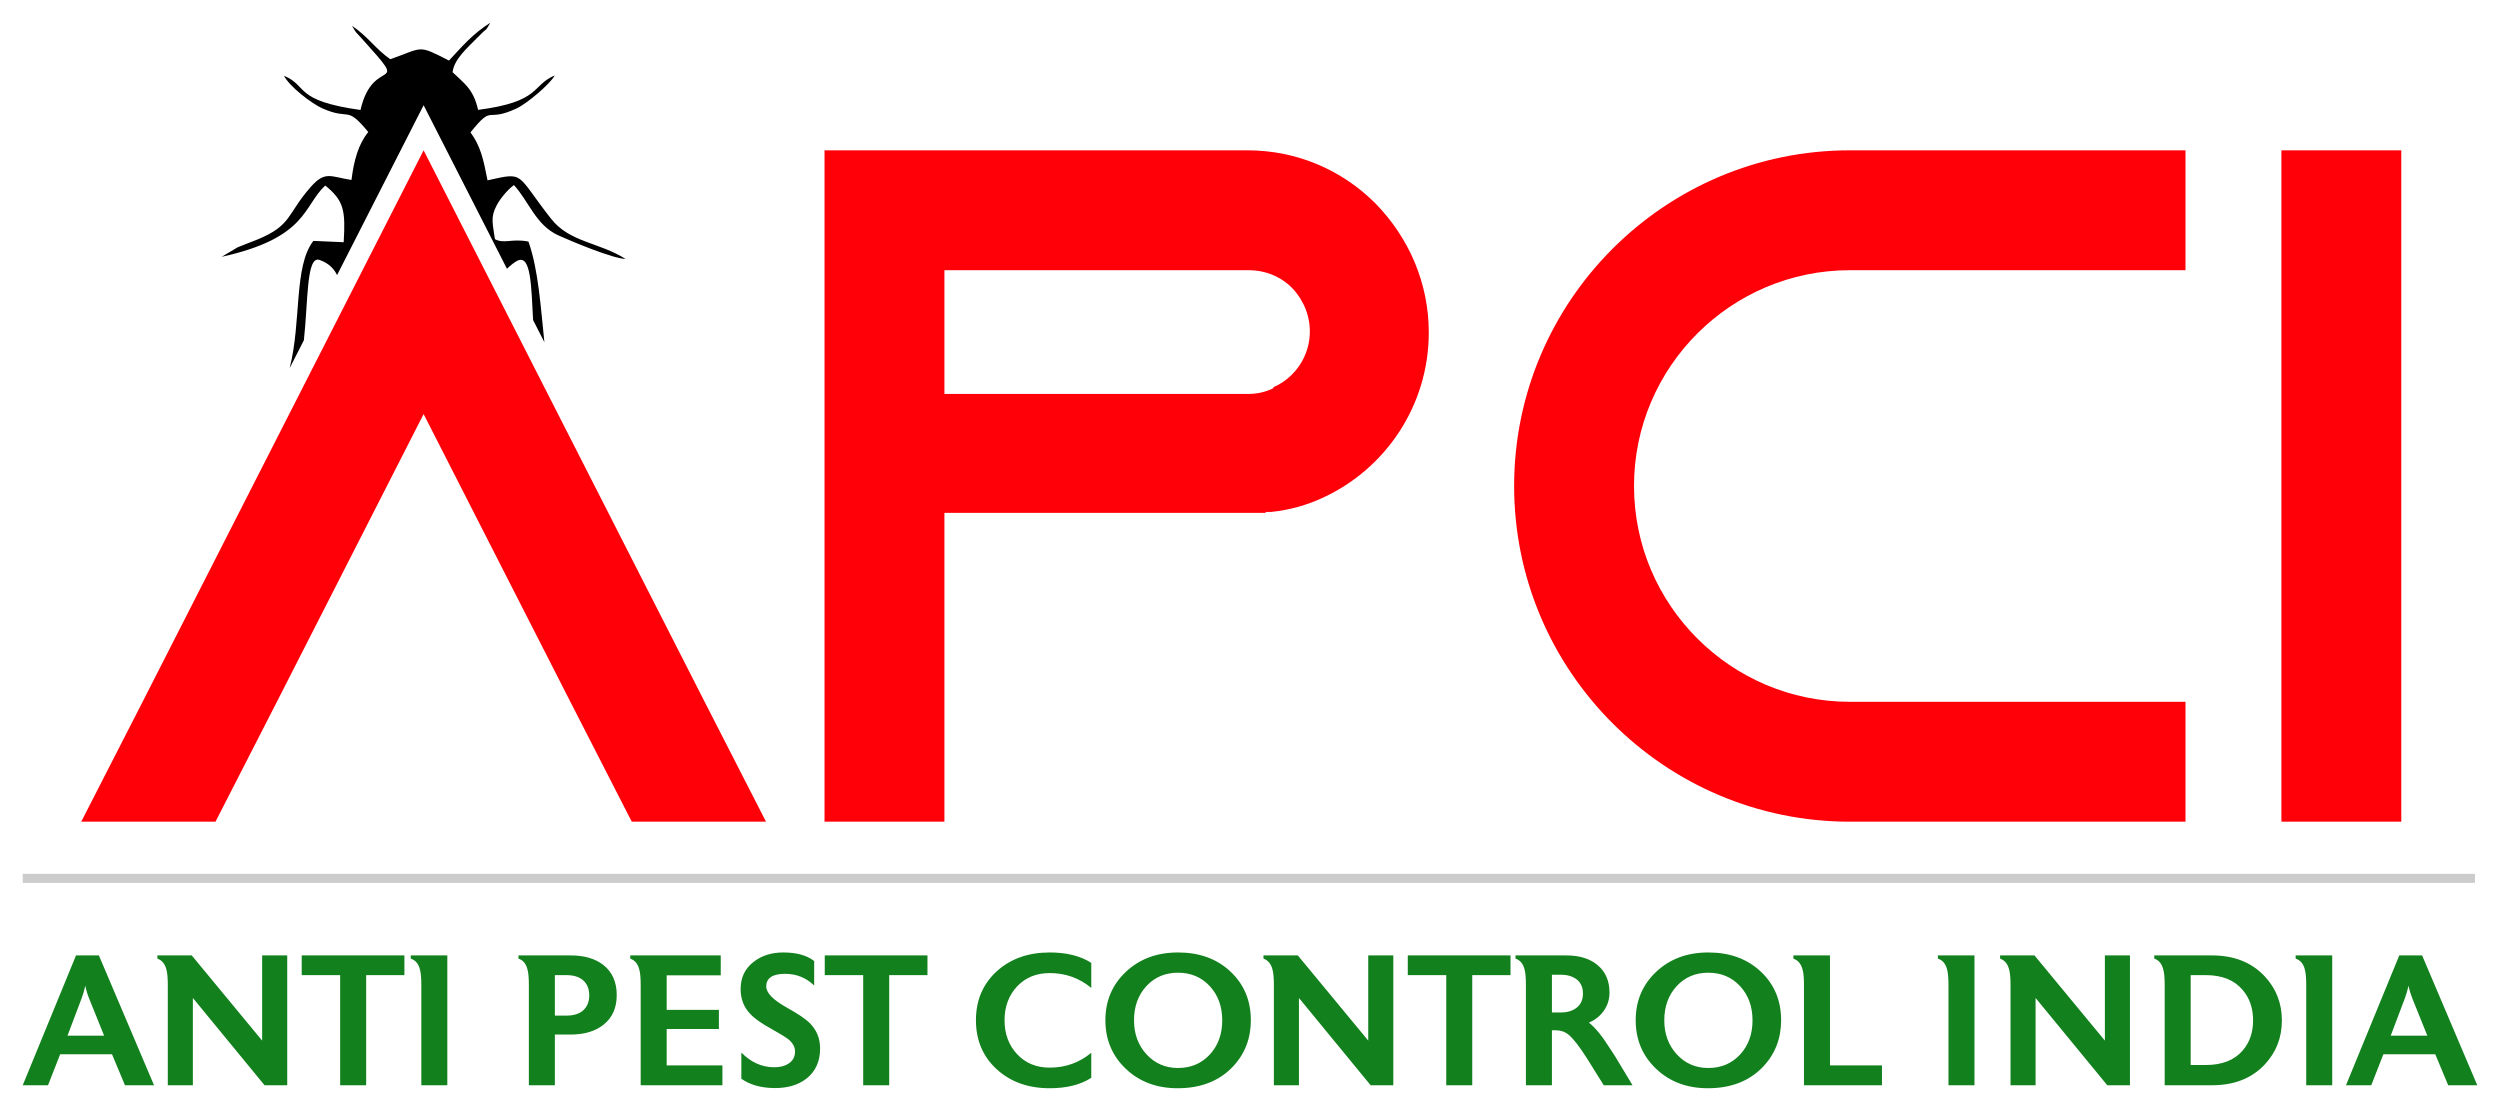
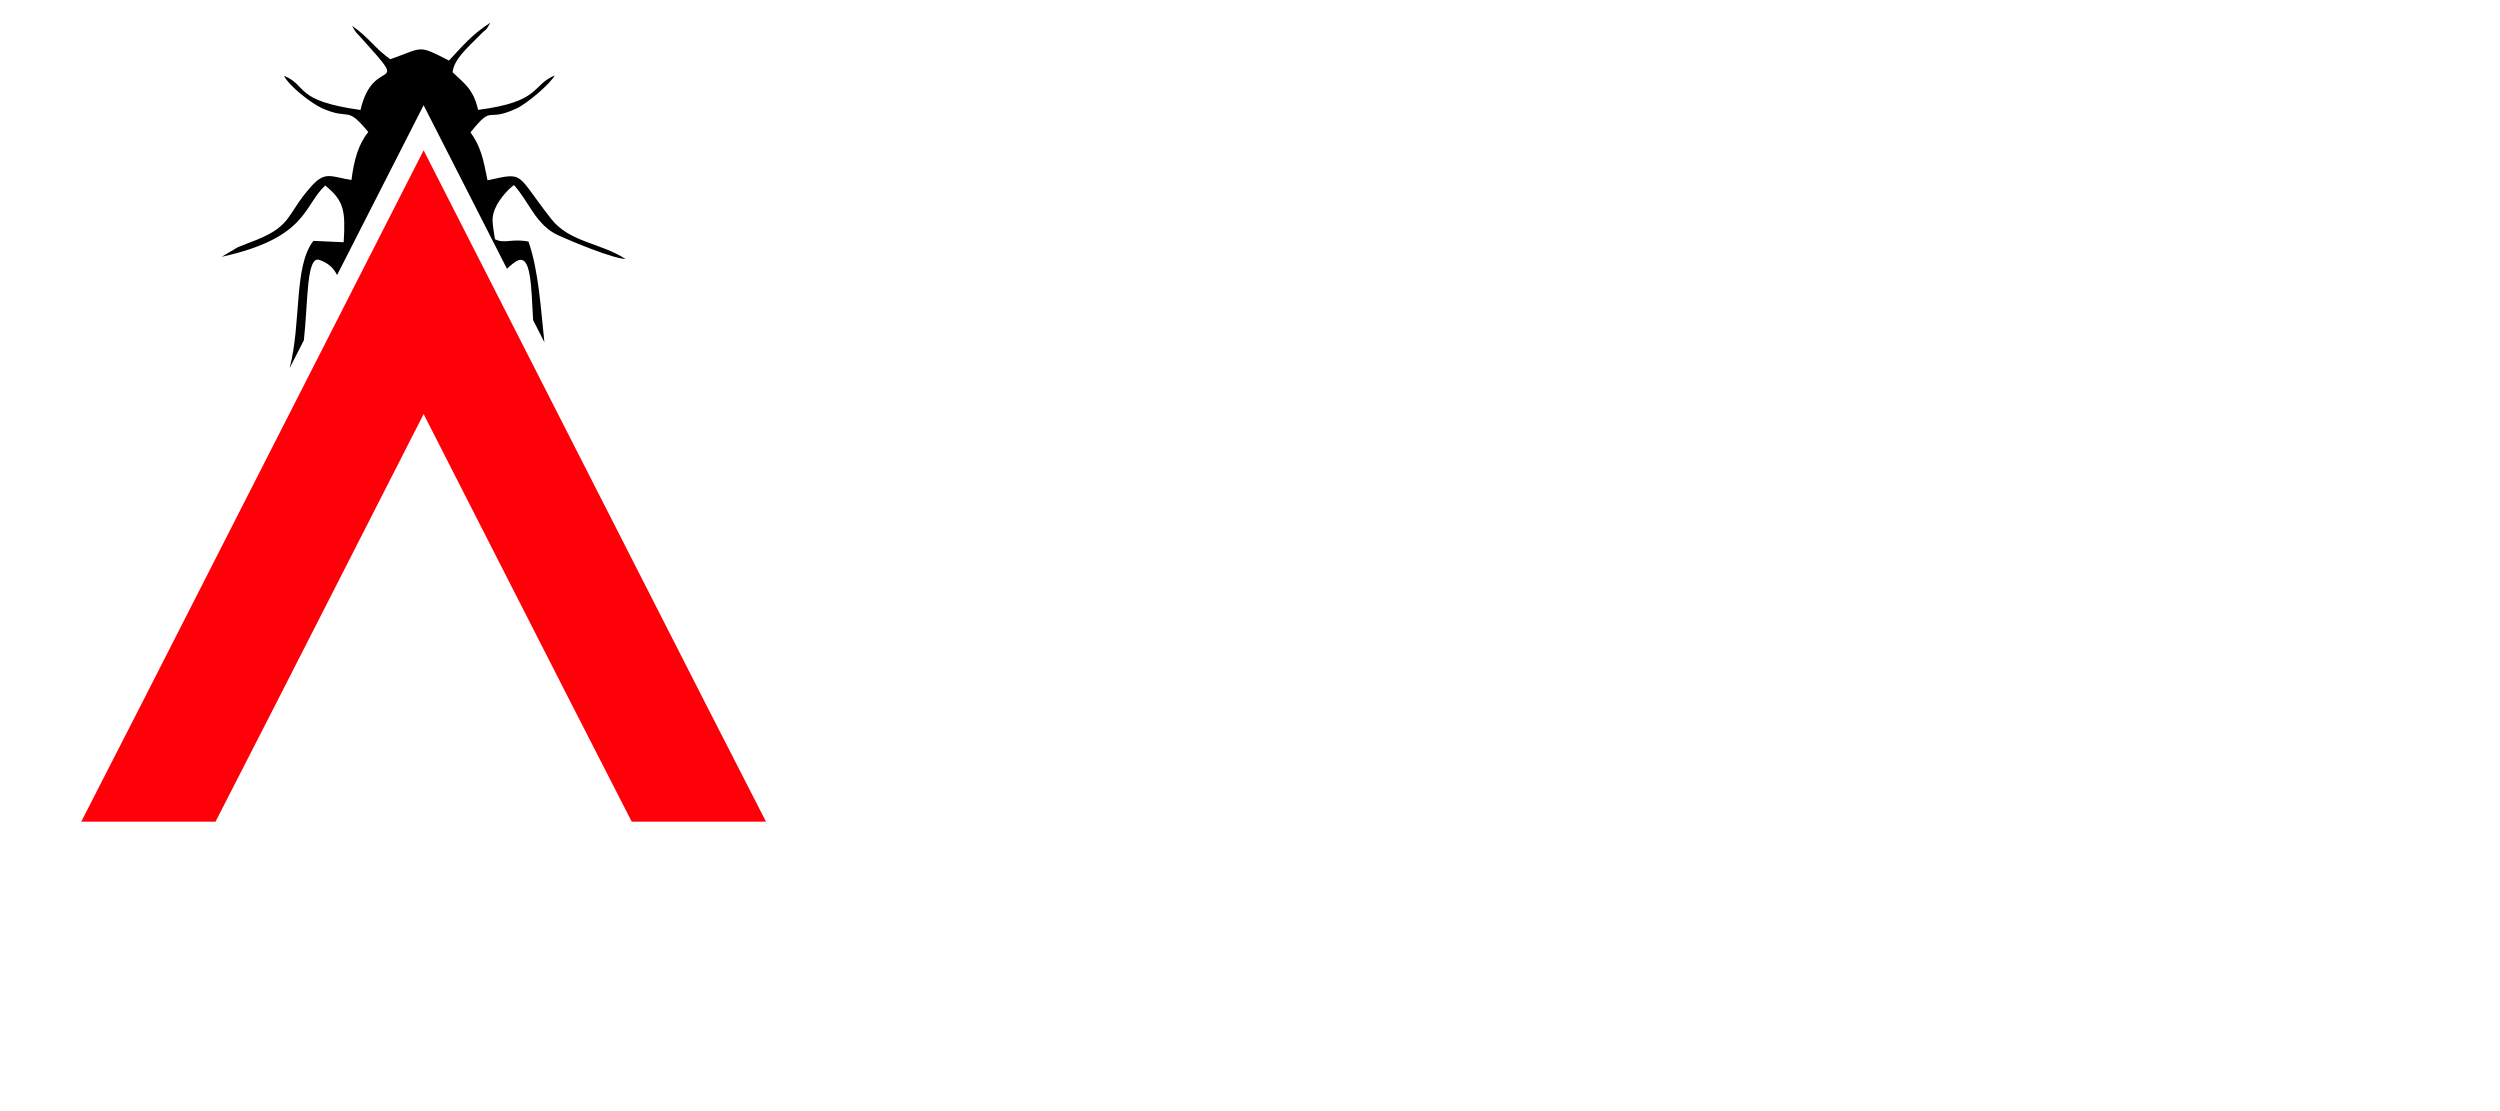
<svg xmlns="http://www.w3.org/2000/svg" version="1.1" width="109.999pt" height="48.882pt" viewBox="0 0 109.999 48.882">
  <g id="layer_1" data-name="">
-     <path transform="matrix(1,0,0,-1,1,47.882)" d="M59.502 38.947C58.067 40.382 56.084 41.268 53.889 41.268H35.279V11.728H40.554V25.316H54.691V25.358C54.776 25.358 54.86 25.358 54.944 25.358 55.746 25.443 56.506 25.654 57.223 25.991 59.966 27.258 61.866 30.043 61.866 33.25 61.866 35.444 60.979 37.428 59.544 38.905ZM55.029 30.802C54.691 30.634 54.312 30.549 53.932 30.549H40.554V35.993H53.932C54.86 35.993 55.493 35.571 55.831 35.233 56.126 34.938 56.633 34.263 56.633 33.292 56.633 32.237 56 31.267 55.029 30.845Z" fill="#ff0009" />
-     <path transform="matrix(1,0,0,-1,1,47.882)" d="M80.391 35.993H95.161V41.268H80.391C72.247 41.268 65.621 34.642 65.621 26.498 65.621 18.353 72.247 11.728 80.391 11.728H95.161V17.003H80.391C75.158 17.003 70.896 21.265 70.896 26.498 70.896 31.73 75.158 35.993 80.391 35.993ZM104.656 11.728V41.268H99.381V11.728Z" fill="#ff0009" />
    <path transform="matrix(1,0,0,-1,1,47.882)" d="M12.371 32.914C12.562 34.661 12.476 36.654 13.063 36.444 13.454 36.304 13.687 36.077 13.831 35.778L17.639 43.252 21.306 36.056C21.473 36.22 21.654 36.359 21.769 36.413 22.365 36.694 22.375 35.299 22.456 33.799L22.953 32.825C22.798 34.276 22.695 36.016 22.251 37.253 21.52 37.398 21.193 37.139 20.776 37.358 20.687 38.034 20.565 38.31 20.855 38.851 21.017 39.154 21.335 39.538 21.613 39.739 22.266 39.029 22.574 37.977 23.564 37.527 24.174 37.251 25.971 36.502 26.526 36.488 25.351 37.23 24.066 37.212 23.245 38.259 21.669 40.27 22.115 40.318 20.451 39.947 20.268 40.884 20.147 41.447 19.701 42.058 20.735 43.336 20.333 42.461 21.724 43.108 22.196 43.327 23.226 44.206 23.407 44.563 22.374 44.124 22.819 43.408 20.036 43.047 19.826 43.987 19.403 44.224 18.912 44.706 18.99 45.294 19.54 45.751 20.132 46.353 20.494 46.721 20.311 46.434 20.574 46.882 19.768 46.37 19.327 45.828 18.755 45.217 17.356 45.933 17.645 45.793 16.173 45.276 15.52 45.73 15.226 46.24 14.488 46.749 14.711 46.366 14.615 46.525 14.916 46.19 17.159 43.699 15.434 45.529 14.861 43.043 11.911 43.455 12.571 44.099 11.496 44.549 11.713 44.099 12.7 43.328 13.184 43.114 14.439 42.56 14.205 43.279 15.203 42.075 14.769 41.532 14.576 40.845 14.464 39.963 13.539 40.108 13.311 40.378 12.672 39.656 11.614 38.461 11.86 37.971 10.318 37.34 10.018 37.218 9.778 37.136 9.456 37L8.752 36.582C12.541 37.419 12.339 38.826 13.311 39.719 14.136 39.05 14.206 38.62 14.122 37.224L12.788 37.283C11.918 36.16 12.27 33.739 11.745 31.685Z" fill-rule="evenodd" />
    <path transform="matrix(1,0,0,-1,1,47.882)" d="M30.004 17.003 17.639 41.268 5.274 17.003 2.574 11.728H8.482L11.183 17.003 17.639 29.663 24.096 17.003 26.797 11.728H32.704Z" fill="#ff0009" />
-     <path transform="matrix(.738,0,0,-.698,1,47.882)" stroke-width=".572" stroke-linecap="butt" stroke-miterlimit="2.613" stroke-linejoin="miter" fill="none" stroke="#cccccc" d="M0 13.23H146.204" />
-     <path transform="matrix(1,0,0,-1,1,47.882)" d="M3.581 2.313 2.919 3.955C2.848 4.13 2.792 4.315 2.754 4.511 2.711 4.315 2.656 4.13 2.591 3.955L1.97 2.313ZM5.778 .131H4.499L3.928 1.496H1.647L1.113 .131H0L2.345 5.844H3.351ZM11.638 .131H10.641L7.486 3.972V.131H6.383V4.528C6.383 4.844 6.364 5.07 6.325 5.206 6.266 5.462 6.132 5.628 5.925 5.704V5.844H7.437L10.534 2.096V5.844H11.638ZM16.794 4.977H15.111V.131H13.967V4.977H12.275V5.844H16.794ZM18.682 .131H17.538V4.528C17.538 4.844 17.519 5.073 17.48 5.214 17.418 5.47 17.283 5.634 17.073 5.704V5.844H18.682ZM24.926 4.086C24.926 4.364 24.84 4.582 24.667 4.74 24.494 4.898 24.246 4.977 23.924 4.977H23.414V3.196H23.924C24.246 3.196 24.494 3.275 24.667 3.433 24.84 3.591 24.926 3.808 24.926 4.086ZM26.136 4.103C26.136 3.536 25.942 3.1 25.554 2.795 25.193 2.506 24.71 2.362 24.104 2.362H23.414V.131H22.27V4.528C22.27 4.844 22.251 5.07 22.213 5.206 22.153 5.468 22.02 5.634 21.812 5.704V5.844H24.109C24.714 5.844 25.196 5.702 25.555 5.418 25.942 5.108 26.136 4.67 26.136 4.103ZM30.786 .131H27.19V4.528C27.19 4.844 27.171 5.07 27.133 5.206 27.073 5.462 26.939 5.628 26.732 5.704V5.844H30.712V4.969H28.334V3.449H30.631V2.607H28.334V1.005H30.786ZM35.084 1.749C35.084 1.188 34.889 .75 34.496 .433 34.136 .15 33.674 .008 33.107 .008 32.502 .008 32.006 .145 31.619 .417V1.569C32.044 1.139 32.527 .923 33.066 .923 33.322 .923 33.529 .975 33.687 1.079 33.883 1.199 33.981 1.379 33.981 1.618 33.981 1.809 33.889 1.983 33.703 2.141 33.584 2.239 33.328 2.397 32.935 2.615 32.499 2.855 32.191 3.073 32.012 3.269 31.728 3.563 31.587 3.928 31.587 4.364 31.587 4.871 31.78 5.272 32.167 5.566 32.516 5.838 32.949 5.974 33.466 5.974 34.049 5.974 34.502 5.849 34.823 5.598V4.52C34.469 4.863 34.044 5.034 33.548 5.034 32.992 5.034 32.715 4.849 32.715 4.479 32.715 4.195 33.017 3.885 33.622 3.547 34.112 3.275 34.447 3.049 34.627 2.869 34.932 2.564 35.084 2.19 35.084 1.749ZM39.808 4.977H38.125V.131H36.98V4.977H35.289V5.844H39.808ZM47.016 .458C46.542 .153 45.932 0 45.186 0 44.238 0 43.46 .28 42.852 .838 42.245 1.396 41.941 2.114 41.941 2.991 41.941 3.868 42.245 4.585 42.852 5.141 43.46 5.696 44.238 5.974 45.186 5.974 45.932 5.974 46.542 5.822 47.016 5.516V4.413C46.493 4.849 45.883 5.067 45.186 5.067 44.597 5.067 44.119 4.871 43.751 4.479 43.384 4.086 43.2 3.591 43.2 2.991 43.2 2.392 43.384 1.895 43.751 1.5 44.119 1.105 44.597 .907 45.186 .907 45.883 .907 46.493 1.125 47.016 1.561ZM52.778 2.987C52.778 3.596 52.595 4.097 52.23 4.492 51.865 4.886 51.4 5.083 50.833 5.083 50.266 5.083 49.802 4.886 49.44 4.492 49.077 4.097 48.896 3.596 48.896 2.987 48.896 2.389 49.08 1.891 49.448 1.49 49.816 1.091 50.277 .891 50.833 .891 51.4 .891 51.865 1.089 52.23 1.482 52.595 1.877 52.778 2.378 52.778 2.987ZM54.037 2.991C54.037 2.185 53.77 1.501 53.236 .94 52.636 .314 51.83 0 50.817 0 49.896 0 49.136 .285 48.536 .854 47.937 1.424 47.637 2.136 47.637 2.991 47.637 3.847 47.938 4.558 48.541 5.124 49.143 5.691 49.907 5.974 50.833 5.974 51.775 5.974 52.545 5.694 53.142 5.132 53.738 4.571 54.037 3.857 54.037 2.991ZM60.305 .131H59.308L56.153 3.972V.131H55.05V4.528C55.05 4.844 55.031 5.07 54.993 5.206 54.933 5.462 54.799 5.628 54.592 5.704V5.844H56.104L59.202 2.096V5.844H60.305ZM65.462 4.977H63.778V.131H62.634V4.977H60.942V5.844H65.462ZM68.649 4.168C68.649 4.435 68.56 4.639 68.382 4.781 68.203 4.923 67.969 4.994 67.679 4.994H67.284V3.334H67.679C67.969 3.334 68.203 3.407 68.382 3.551 68.56 3.696 68.649 3.901 68.649 4.168ZM70.831 .131H69.565L68.823 1.319C68.488 1.846 68.217 2.193 68.008 2.362 67.855 2.487 67.668 2.55 67.449 2.55H67.284V.131H66.14V4.536C66.14 4.846 66.121 5.073 66.083 5.214 66.023 5.47 65.889 5.634 65.682 5.704V5.844H67.921C68.504 5.844 68.966 5.698 69.307 5.406 69.647 5.115 69.817 4.716 69.817 4.209 69.817 3.915 69.736 3.651 69.572 3.416 69.409 3.182 69.188 3.005 68.91 2.885 69.172 2.694 69.485 2.31 69.85 1.733L70.063 1.406ZM76.11 2.987C76.11 3.596 75.928 4.097 75.563 4.492 75.198 4.886 74.732 5.083 74.165 5.083 73.599 5.083 73.134 4.886 72.772 4.492 72.41 4.097 72.228 3.596 72.228 2.987 72.228 2.389 72.412 1.891 72.78 1.49 73.148 1.091 73.609 .891 74.165 .891 74.732 .891 75.198 1.089 75.563 1.482 75.928 1.877 76.11 2.378 76.11 2.987ZM77.369 2.991C77.369 2.185 77.102 1.501 76.568 .94 75.969 .314 75.162 0 74.149 0 73.228 0 72.468 .285 71.869 .854 71.269 1.424 70.97 2.136 70.97 2.991 70.97 3.847 71.271 4.558 71.873 5.124 72.475 5.691 73.239 5.974 74.165 5.974 75.108 5.974 75.877 5.694 76.474 5.132 77.071 4.571 77.369 3.857 77.369 2.991ZM81.806 .131H78.374V4.528C78.374 4.844 78.355 5.07 78.316 5.206 78.254 5.462 78.119 5.628 77.908 5.704V5.844H79.518V1.005H81.806ZM85.876 .131H84.732V4.528C84.732 4.844 84.713 5.073 84.674 5.214 84.612 5.47 84.478 5.634 84.267 5.704V5.844H85.876ZM92.717 .131H91.72L88.565 3.972V.131H87.462V4.528C87.462 4.844 87.443 5.07 87.405 5.206 87.345 5.462 87.211 5.628 87.004 5.704V5.844H88.516L91.614 2.096V5.844H92.717ZM98.135 2.987C98.135 3.52 97.983 3.966 97.676 4.325 97.31 4.759 96.769 4.977 96.052 4.977H95.389V1.022H96.052C96.769 1.022 97.31 1.234 97.676 1.658 97.983 2.012 98.135 2.455 98.135 2.987ZM99.402 2.983C99.402 2.226 99.148 1.577 98.642 1.038 98.07 .433 97.299 .131 96.329 .131H94.245V4.528C94.245 4.844 94.226 5.07 94.188 5.206 94.128 5.468 93.995 5.634 93.787 5.704V5.844H96.329C97.299 5.844 98.07 5.538 98.642 4.928 99.148 4.389 99.402 3.74 99.402 2.983ZM101.617 .131H100.473V4.528C100.473 4.844 100.454 5.073 100.414 5.214 100.353 5.47 100.218 5.634 100.007 5.704V5.844H101.617ZM105.802 2.313 105.14 3.955C105.07 4.13 105.014 4.315 104.975 4.511 104.932 4.315 104.877 4.13 104.812 3.955L104.191 2.313ZM107.999 .131H106.72L106.15 1.496H103.868L103.334 .131H102.222L104.567 5.844H105.572Z" fill="#12801d" />
  </g>
</svg>